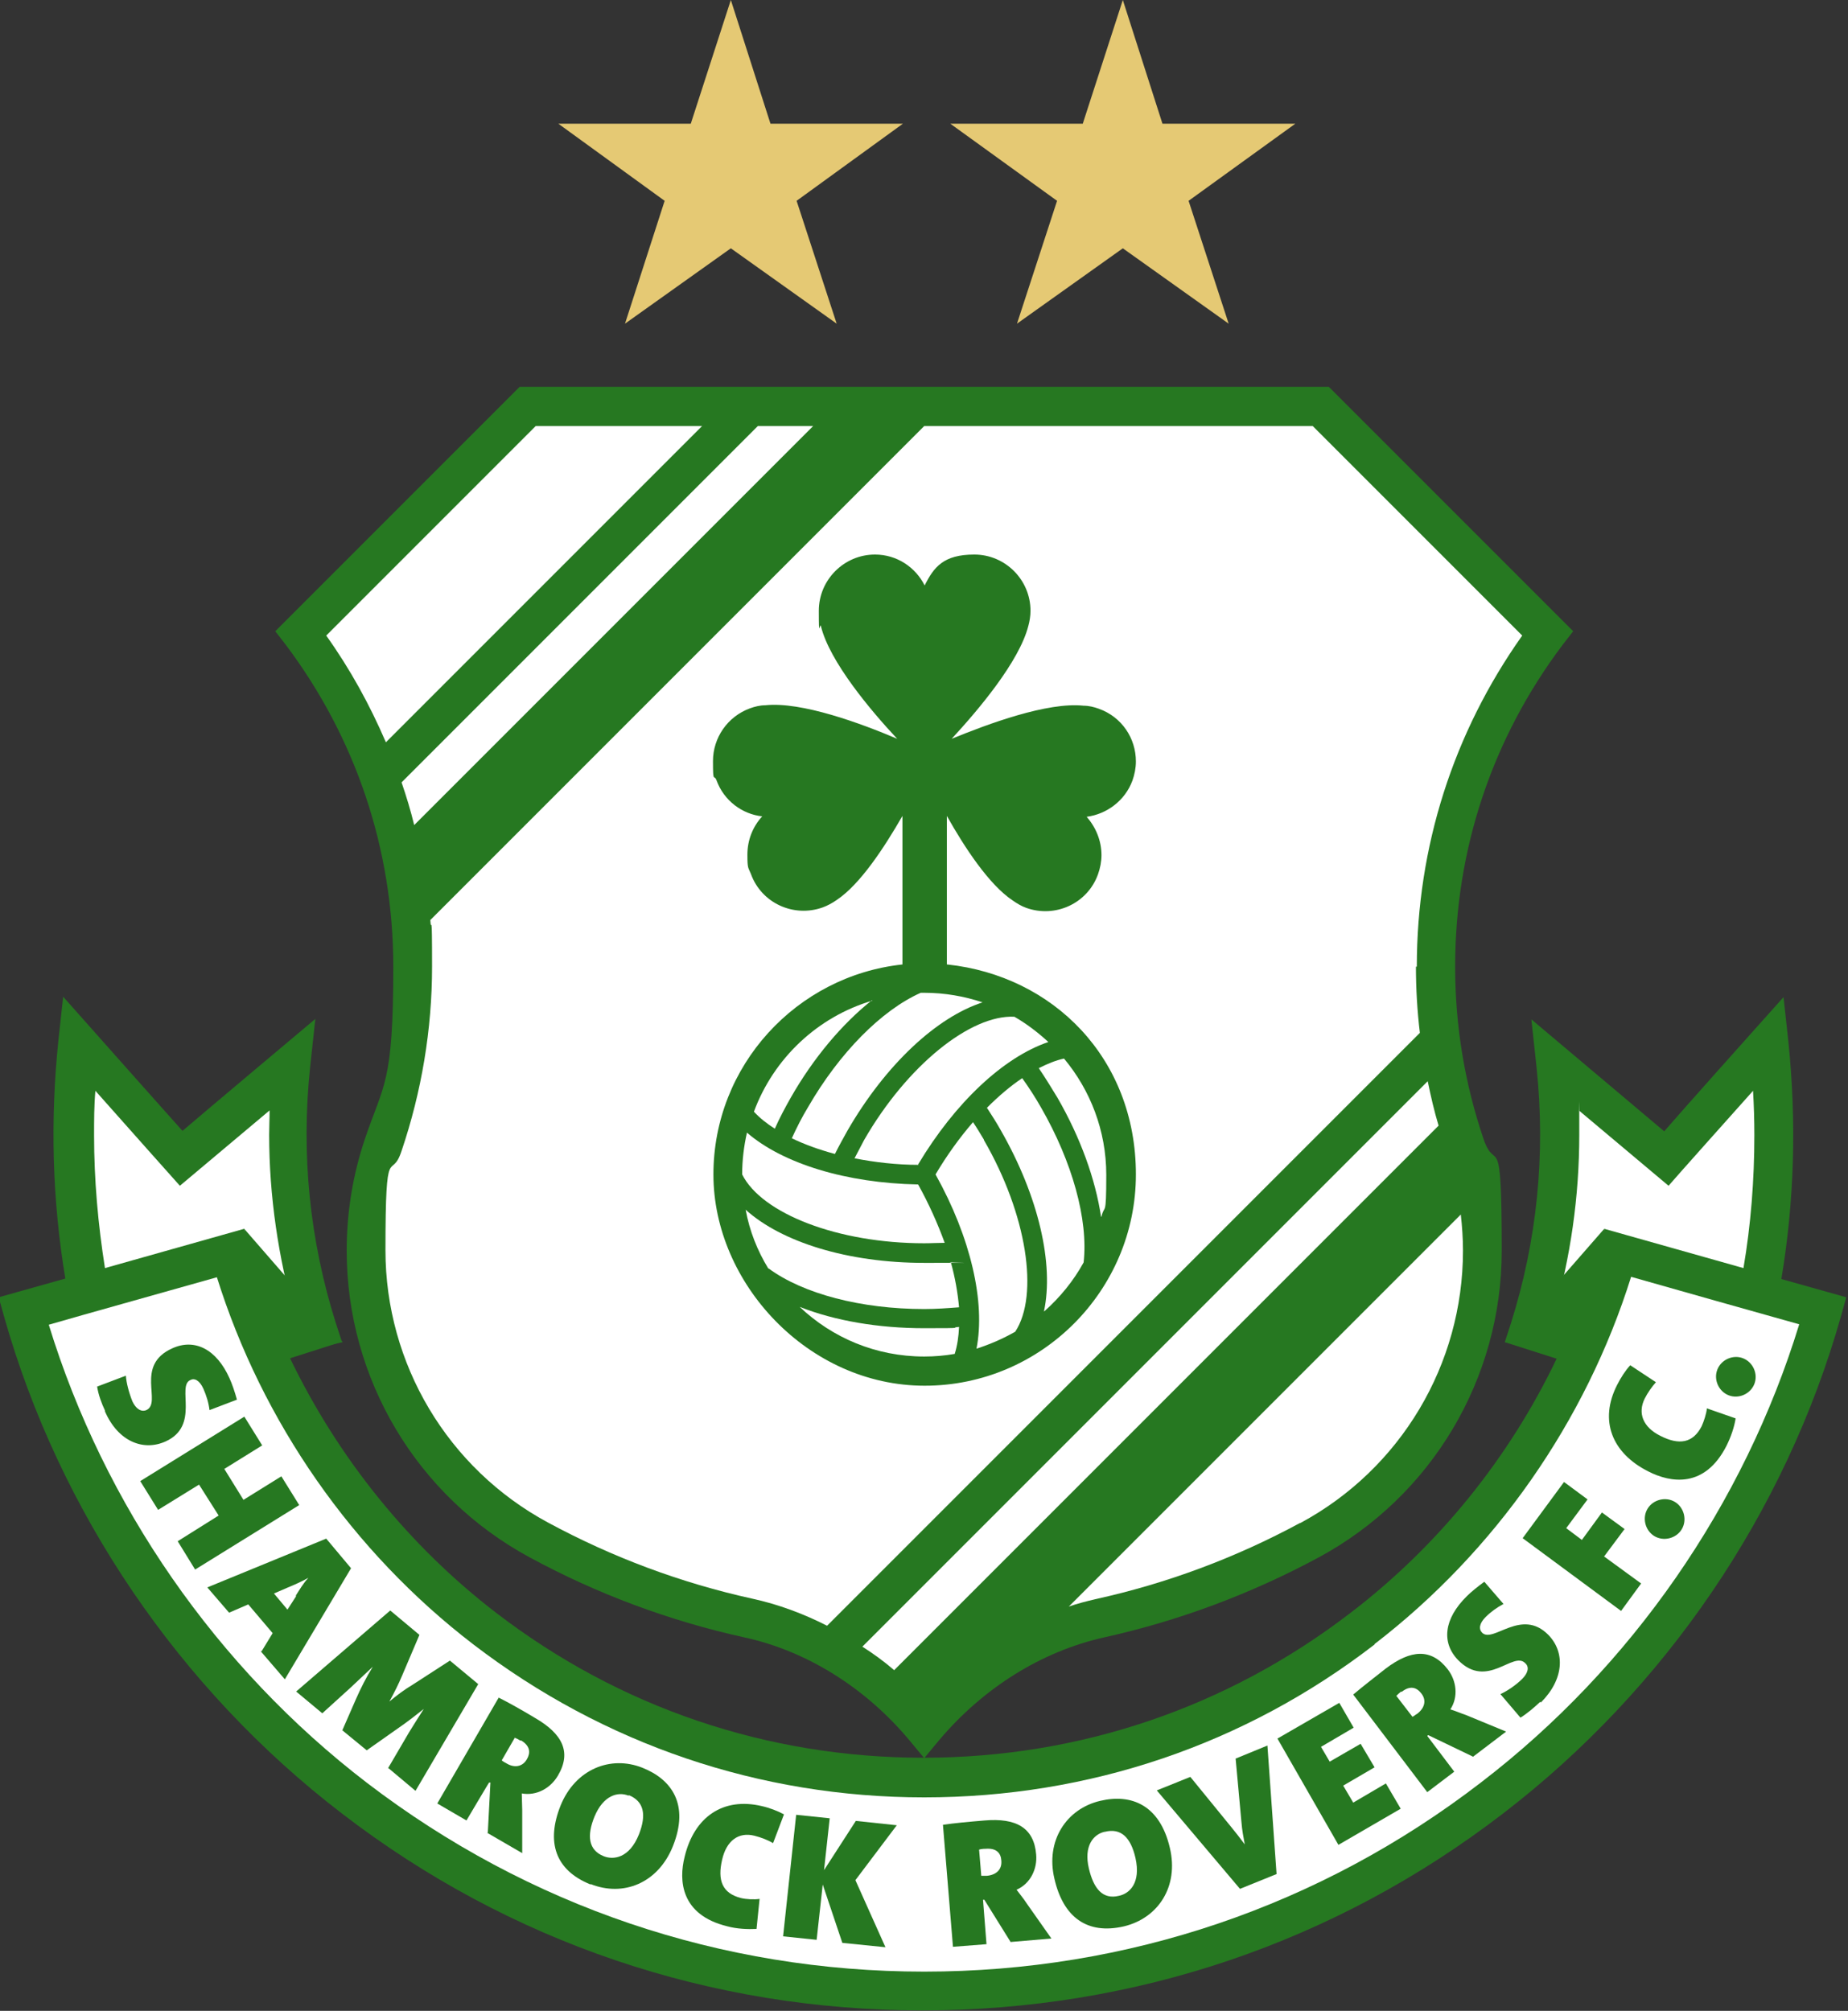
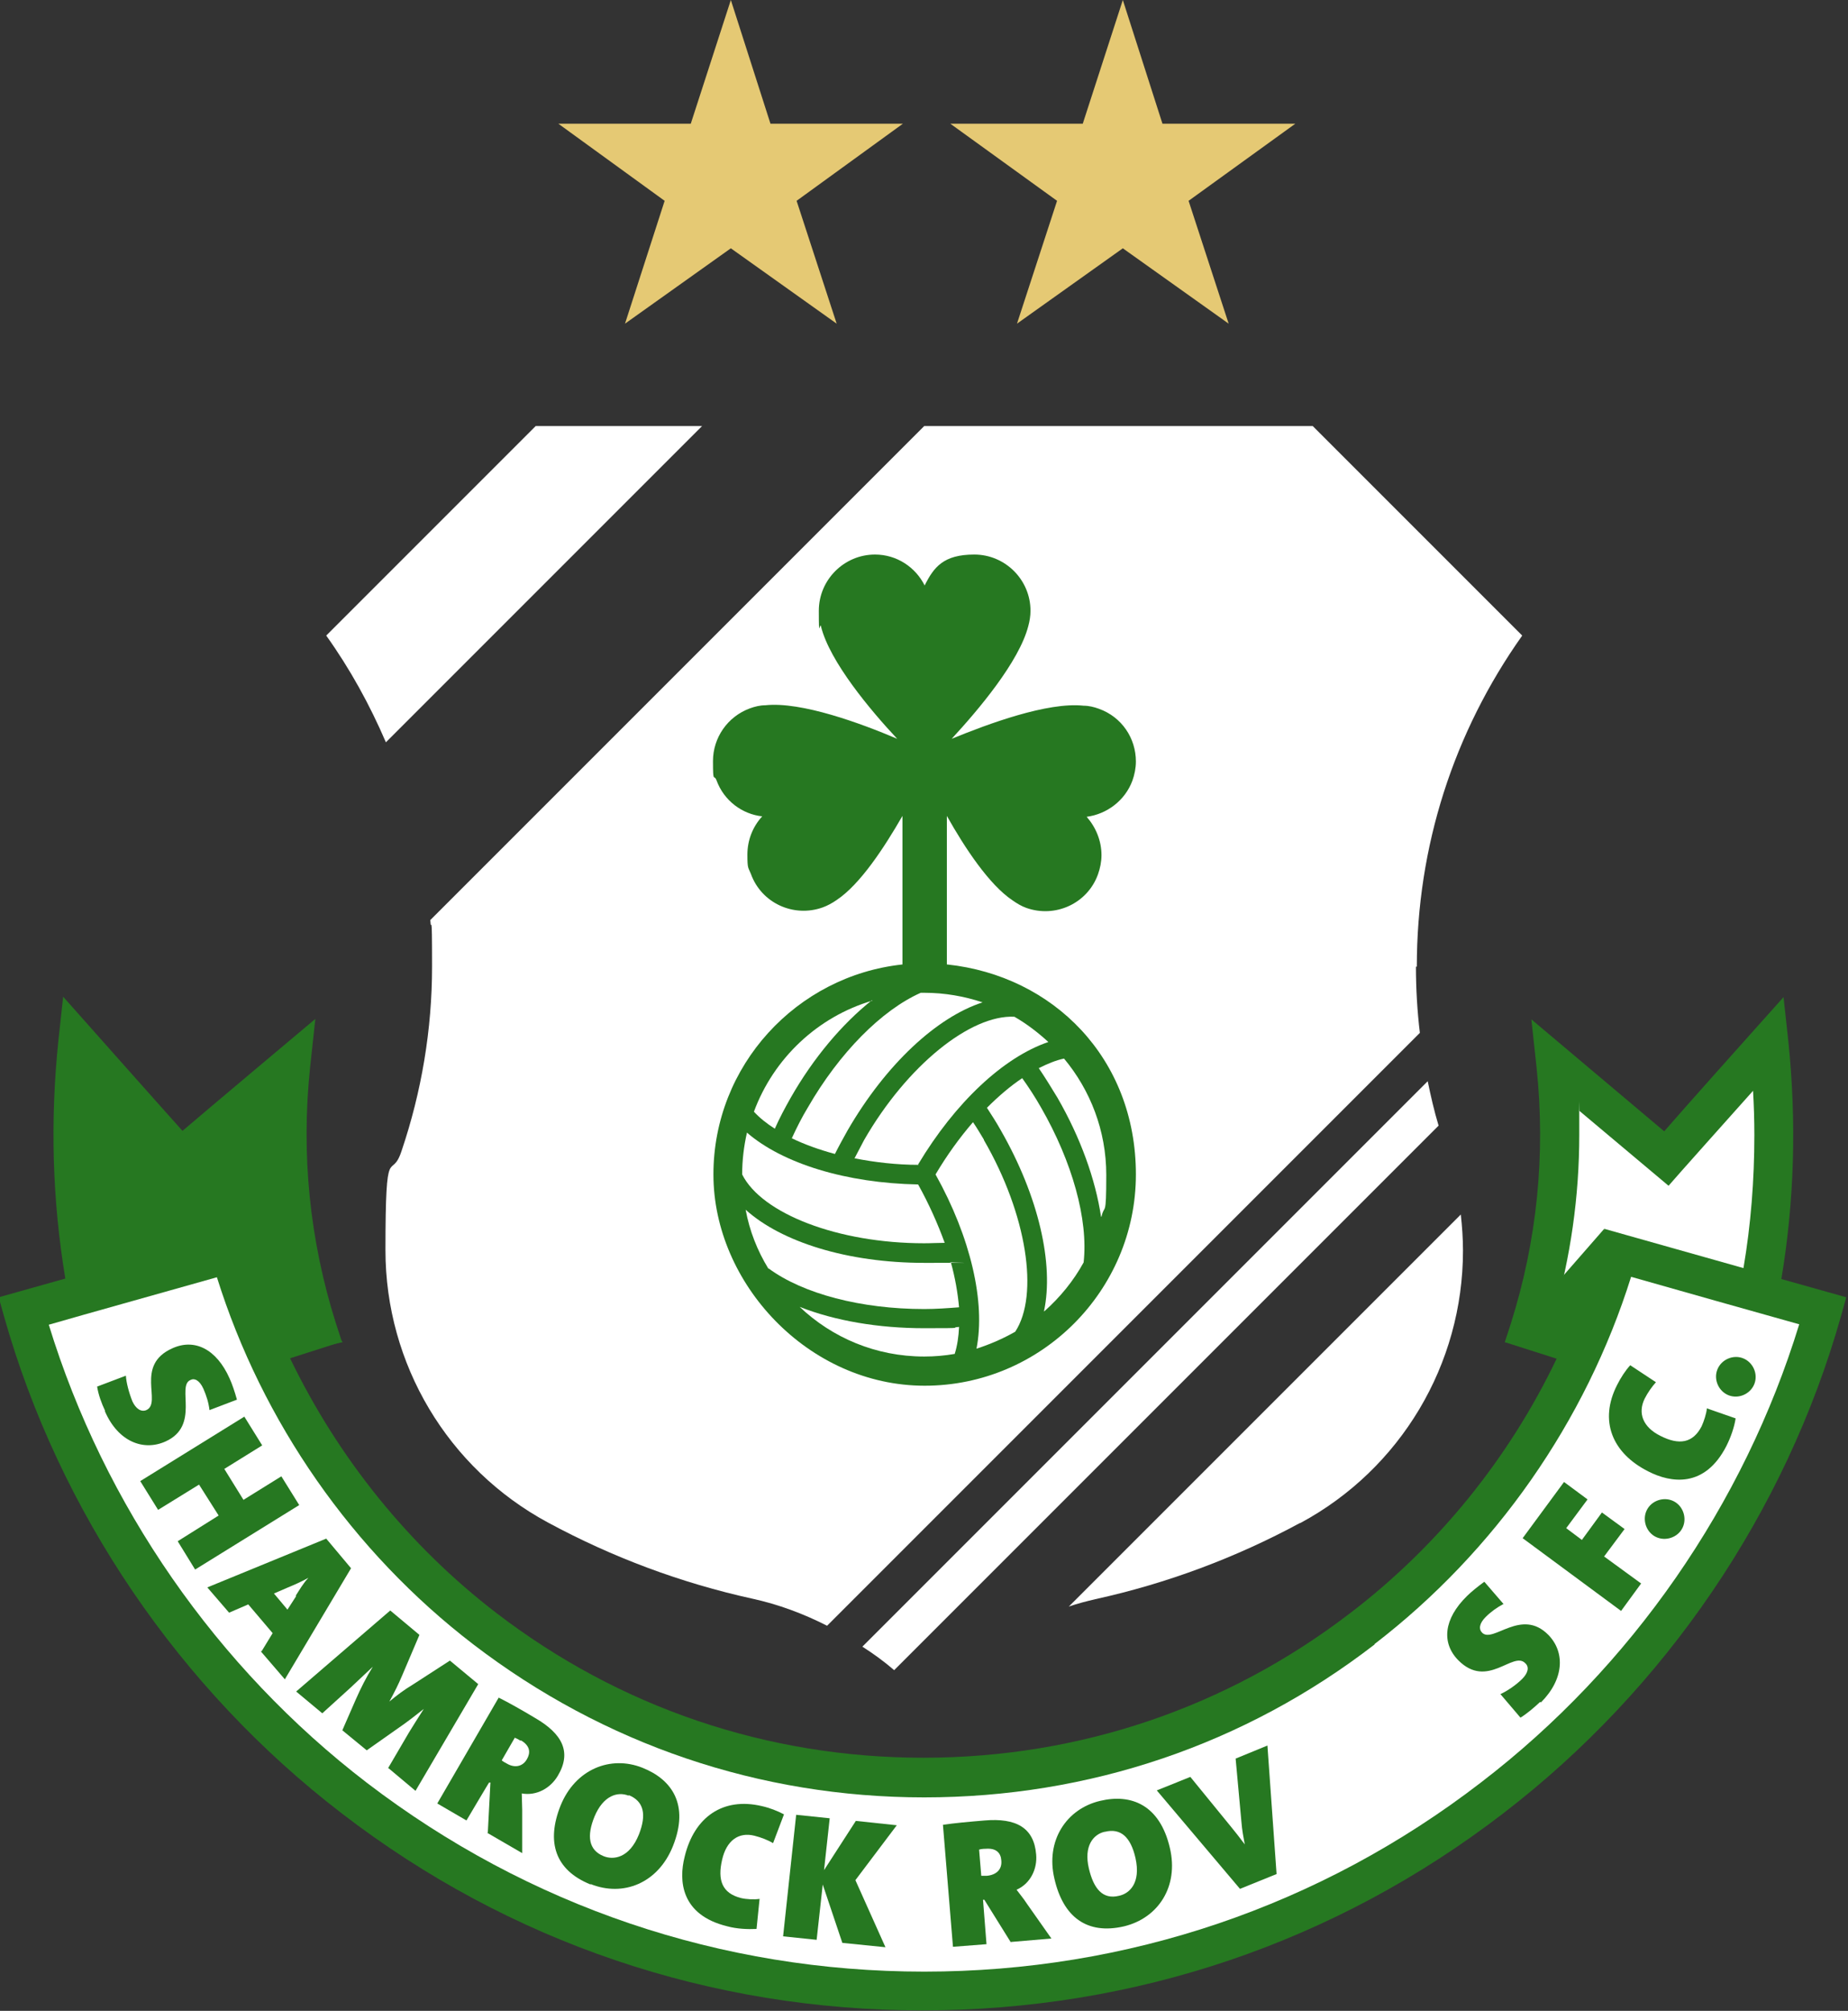
<svg xmlns="http://www.w3.org/2000/svg" id="Layer_1" version="1.1" viewBox="0 0 424.3 461.6">
  <rect x="0" y="0" width="424.3" height="461.6" fill="#333333" stroke="none" />
  <defs>
    <style>
      .st0 {
        fill: #e5c974;
      }

      .st1 {
        fill: #fff;
      }

      .st2 {
        fill: #267821;
      }
    </style>
  </defs>
  <polyline class="st0" points="176.9 28.4 207.3 28.4 182.9 46.1 192.1 74.3 167.8 57 143.5 74.3 152.6 46.1 128.2 28.4 158.6 28.4 167.8 0" />
  <polyline class="st0" points="266.9 28.4 297.4 28.4 272.9 46.1 282.1 74.3 257.8 57 233.5 74.3 242.7 46.1 218.2 28.4 248.6 28.4 257.8 0" />
  <g>
    <path class="st2" d="M409,293.6c3-17.9,3.5-36.2,1.6-54.6l-1.1-10.1-6.8,7.6s-16.2,18.1-20.6,23.2c-5-4.2-30.5-25.7-30.5-25.7l1.2,11.1c2.1,20,.1,39.7-5.9,58.7l-1.4,4.3,11.9,3.8c-10.9,22.8-27.2,43-47.4,58.4-28.3,21.7-62.2,33.2-98,33.2s-69.7-11.5-98-33.2c-20.2-15.5-36.4-35.7-47.4-58.5l11.9-3.8-1.4-4.3c-6-19-8-38.7-5.9-58.7l1.2-11.1s-25.5,21.4-30.5,25.7c-4.5-5-27.4-30.8-27.4-30.8l-1.1,10.1c-1.9,18.4-1.4,36.6,1.6,54.6l-15.3,4.3,1.2,4.3c12.7,45,40.3,85.6,77.6,114.2,38.5,29.6,84.6,45.2,133.3,45.2s94.8-15.6,133.3-45.2c37.3-28.6,64.9-69.2,77.6-114.2l1.2-4.3-15.3-4.3Z" />
-     <path class="st1" d="M21.6,260.6c0-3.4,0-6.8.3-10.2,6.9,7.8,19.4,21.8,19.4,21.8,0,0,13.1-11,20.6-17.3,0,1.9-.1,3.7-.1,5.6,0,14.1,2.1,28.1,5.9,41.7-1,.3-2.6.8-4.5,1.4-2.3-5.6-4.3-11.3-6-17.2l-1.2-4.3-31.9,9c-1.6-10.1-2.5-20.3-2.5-30.5Z" />
    <path class="st1" d="M356.7,302.2c3.9-13.6,5.9-27.5,5.9-41.7s0-3.7-.1-5.6c7.5,6.3,20.6,17.3,20.6,17.3l2.9-3.3s9.6-10.8,16.5-18.5c.2,3.4.3,6.8.3,10.2,0,10.3-.8,20.5-2.5,30.5l-31.9-9-1.2,4.3c-1.7,5.8-3.7,11.6-6,17.2-1.9-.6-3.5-1.1-4.5-1.4Z" />
    <path class="st1" d="M315.6,377.4c27.7-21.3,48.5-51.1,58.9-84.3,6.3,1.8,32.1,9.1,38.6,10.9-12.7,41.4-38.5,78.7-73.1,105.2-36.9,28.4-81.2,43.4-127.8,43.4s-90.9-15-127.9-43.3c-34.6-26.5-60.4-63.8-73.1-105.2,6.5-1.9,32.3-9.1,38.6-10.9,10.4,33.2,31.1,63,58.9,84.3,29.9,22.9,65.7,35.1,103.5,35.1s73.6-12.1,103.4-35.1Z" />
    <polygon class="st2" points="56 282 59.3 312.3 78.7 308.1 56 282" />
    <polygon class="st2" points="368.4 282 364.6 312.5 345.6 308.1 368.4 282" />
    <path class="st2" d="M24.1,323.8c-.8-1.7-1.5-3.6-1.8-5.5l6.6-2.5c.1,1.6.7,3.9,1.5,5.9.8,1.7,2,2.5,3.2,2,3.7-1.7-2.8-10.3,6-14.2,5.1-2.3,10.1.2,13.1,6.9.6,1.3,1.2,3.1,1.7,4.9l-6.3,2.4c-.2-1.7-.7-3.3-1.4-4.9-.9-2-2.1-2.5-3-2-3.2,1.4,2.3,10.5-5.7,14.1-5.1,2.3-10.9,0-13.9-6.9Z" />
    <polygon class="st2" points="40.8 353.8 50.2 347.9 45.7 340.8 36.3 346.6 32.2 340 56.1 325.2 60.2 331.8 51.5 337.2 55.9 344.3 64.6 338.9 68.7 345.5 44.8 360.3 40.8 353.8" />
    <path class="st2" d="M67.9,366.3c.9-1.4,1.7-2.8,2.9-4.1h0c-1.4.8-3.2,1.6-4.9,2.3l-3,1.3,3.1,3.7,2-3.1ZM60.1,379l2.5-4.1-5.6-6.6-4.4,1.9-5-5.8,27.3-11.2,5.7,6.8-15.2,25.5-5.5-6.4" />
    <path class="st2" d="M89.1,405.9l4.8-8.2c1-1.6,2.1-3.4,3.4-5.4h0c-1.9,1.5-3.8,3-6,4.5l-7.1,5-5.6-4.6,3.1-7.1c1.1-2.5,2.4-5.1,3.9-7.5h0c-2,1.9-3.6,3.4-5.1,4.8l-6.5,5.9-6-5,21.6-18.6,6.7,5.6-4,9.4c-.8,1.9-1.7,3.7-2.9,5.9h0c1.8-1.5,3.4-2.7,5.4-3.9l8.5-5.5,6.5,5.4-14.4,24.5-6.2-5.2Z" />
    <path class="st2" d="M119.5,399.6c-.4-.3-1.1-.6-1.3-.7l-3,5.2c.2.2.7.5,1.1.7,1.8,1.1,3.7.8,4.7-1,.8-1.4.8-3-1.4-4.3ZM112,420.7l.6-11.5h-.3c0-.1-5.2,8.7-5.2,8.7l-6.7-3.9,14.1-24.3c2.4,1.2,5.4,2.9,8.4,4.7,6.2,3.6,8.4,7.8,5.2,13.2-1.7,2.9-4.9,4.7-8.3,4.1,0,1.3.1,2.6.1,3.8v9.9s-8.1-4.7-8.1-4.7" />
    <path class="st2" d="M144.3,412.2c-2.5-1-5.8,0-7.8,4.8-1.8,4.4-1.4,7.7,2.1,9.1,2.2.9,5.9.5,8.1-5,1.8-4.6,1.1-7.6-2.3-9ZM135.6,432.6c-8.2-3.3-10.2-9.8-6.9-18.1,3.4-8.4,11.5-11.6,18.8-8.7,6.8,2.7,10.8,8.5,7,18-3.4,8.5-11.4,11.7-18.9,8.7" />
    <path class="st2" d="M167,442.2c-10.7-2.6-11.2-10.5-9.8-16,2.2-9.1,8.8-13.7,17.7-11.6,1.8.4,3.6,1.1,5.1,1.9l-2.5,6.6c-1.2-.7-2.7-1.3-4.3-1.7-3.6-.9-6.4,1.1-7.4,5.5-1.1,4.7,0,7.7,4.3,8.8,1.2.3,3.1.4,4.3.2l-.7,6.9c-2,.1-4.5,0-6.7-.6Z" />
    <polygon class="st2" points="193.4 446 188.9 432.6 187.5 445.3 179.8 444.5 182.8 416.6 190.5 417.4 189.2 429.3 196.5 418 205.9 419 196.4 431.6 203.3 447 193.4 446" />
    <path class="st2" d="M226.2,424.4c-.5,0-1.2.1-1.4.2l.5,6c.3,0,.9,0,1.3,0,2.1-.2,3.5-1.4,3.3-3.5-.1-1.7-1.1-2.9-3.6-2.7ZM232.1,445.9l-6.1-9.8h-.3s.8,10.2.8,10.2l-7.7.6-2.3-28c2.6-.4,6-.7,9.6-1,7.1-.6,11.3,1.6,11.8,7.8.3,3.3-1.3,6.7-4.5,8.1.8,1.1,1.6,2,2.3,3.1l5.7,8.1-9.4.8" />
    <path class="st2" d="M253.6,420.5c-2.6.6-4.8,3.3-3.6,8.4,1.1,4.7,3.2,7.2,6.9,6.3,2.4-.5,5.1-2.9,3.8-8.7-1.1-4.8-3.4-6.9-7-6ZM258.1,442.2c-8.6,2-14-2.2-16-10.9-2.1-8.8,2.8-16.1,10.5-17.9,7.1-1.7,13.7.9,16,10.8,2.1,8.9-2.7,16.1-10.5,18" />
    <path class="st2" d="M293.1,430.2l-8.4,3.4-19.1-22.6,7.7-3.1,9.3,11.4c1,1.2,2,2.5,3.2,4.1h0c-.3-1.8-.6-2.9-.8-5.5l-1.3-14.2,7.3-3,2.1,29.5Z" />
-     <polygon class="st2" points="307.3 423.5 293.3 399.1 307.5 390.9 310.8 396.6 303.3 401 305.3 404.4 312.4 400.3 315.6 405.7 308.4 409.9 310.7 413.8 318.2 409.4 321.6 415.2 307.3 423.5" />
-     <path class="st2" d="M321.7,388.3c-.4.3-.9.8-1.1,1l3.7,4.8c.3-.1.7-.5,1.1-.7,1.7-1.3,2.2-3.1.9-4.7-1-1.3-2.5-1.9-4.5-.3ZM338.3,403.3l-10.4-5-.2.2,6.2,8.2-6.2,4.7-17-22.4c2-1.7,4.7-3.8,7.5-6,5.7-4.3,10.4-4.7,14.2.2,2,2.6,2.5,6.3.6,9.2,1.3.4,2.4.9,3.6,1.3l9.2,3.8-7.5,5.7" />
    <path class="st2" d="M353.6,390.7c-1.4,1.3-2.9,2.6-4.5,3.6l-4.6-5.4c1.5-.7,3.5-2,5-3.5,1.3-1.3,1.7-2.7.7-3.6-2.8-2.9-8.7,6.1-15.4-.7-3.9-4-3.3-9.5,2-14.7,1-1,2.5-2.2,4-3.3l4.4,5.1c-1.5.8-2.9,1.8-4.1,3-1.5,1.5-1.6,2.8-.8,3.6,2.5,2.5,9-5.8,15.2.5,3.9,4,3.6,10.2-1.7,15.5Z" />
    <polygon class="st2" points="359.6 350.8 363.2 353.5 367.8 347.2 373 351 368.3 357.3 376.8 363.5 372.2 369.8 349.6 353.1 359.1 340.2 364.5 344.2 359.6 350.8" />
    <path class="st2" d="M384.6,344.8c2.1,1.3,2.8,4.2,1.5,6.3-1.3,2.1-4.2,2.8-6.3,1.5-2.1-1.3-2.8-4.2-1.5-6.3,1.3-2.1,4.2-2.8,6.3-1.5Z" />
    <path class="st2" d="M396.4,331.9c-5,9.8-12.8,8.5-17.9,5.9-8.4-4.2-11.4-11.7-7.2-19.9.8-1.6,1.9-3.3,3-4.5l5.9,3.9c-.9,1-1.9,2.4-2.6,3.8-1.6,3.3-.4,6.5,3.6,8.5,4.3,2.2,7.5,1.7,9.5-2.2.5-1.1,1.1-2.9,1.2-4.1l6.6,2.3c-.3,2-1.1,4.3-2.1,6.3Z" />
    <path class="st2" d="M400.2,311.8c2.3.9,3.5,3.6,2.6,5.9-.9,2.3-3.6,3.5-5.9,2.6-2.3-.9-3.5-3.6-2.6-5.9.9-2.3,3.6-3.5,5.9-2.6Z" />
-     <path class="st2" d="M361.2,144.9l-56.1-56.1H119.3s-56.1,56.1-56.1,56.1l2.4,3.1c16.1,21.4,24.7,47,24.7,73.9s-2.2,26.8-6.5,39.5c-2.8,8.3-4.2,16.9-4.2,25.7,0,29.4,16.1,56.4,42,70.4,15.5,8.4,32.1,14.6,49.4,18.4,14.2,3.1,27.7,11.5,37.8,23.6l3.4,4.1,3.4-4.1c10.2-12.1,23.6-20.4,37.8-23.6,17.2-3.8,33.8-10,49.4-18.4,25.9-14,42-41,42-70.4s-1.4-17.4-4.2-25.7c-4.3-12.7-6.5-25.9-6.5-39.5,0-26.9,8.5-52.4,24.7-73.9l2.4-3.1Z" />
-     <path class="st1" d="M92.2,179.6l81.8-81.8c4.1,0,8.4,0,12.7,0l-91.6,91.6c-.8-3.3-1.8-6.6-2.9-9.8Z" />
    <path class="st1" d="M123,97.8c1.1,0,16.7,0,38.2,0l-72.6,72.6c-3.7-8.6-8.2-16.8-13.7-24.5,4.7-4.7,45.7-45.7,48.1-48.1Z" />
    <path class="st1" d="M330.3,258.4l-125,125c-2.3-2-4.8-3.8-7.3-5.4l129.8-129.8c.7,3.4,1.5,6.9,2.5,10.2Z" />
    <path class="st1" d="M298.5,349.6c-14.8,8-30.6,13.9-47,17.5-2.1.5-4.1,1-6.1,1.7l90-90c.3,2.7.5,5.5.5,8.3,0,26.1-14.3,50.1-37.3,62.5Z" />
    <path class="st1" d="M325.1,221.9c0,5.1.3,10.2.9,15.2l-136.1,136.1c-5.5-2.8-11.2-4.9-17.1-6.2-16.4-3.6-32.2-9.5-47-17.5-23-12.4-37.3-36.4-37.3-62.5s1.3-15.5,3.7-22.8c4.6-13.6,7-27.9,7-42.3s-.2-7.2-.4-10.7l113.4-113.4c43.7,0,87.3,0,89.2,0,2.4,2.4,43.4,43.4,48.1,48.1-15.8,22.3-24.2,48.5-24.2,76Z" />
    <path class="st2" d="M217.4,221.4v-34.1c4.1,7.3,9.7,15.8,15.1,19.4,1,.7,2,1.3,3.1,1.7,6.7,2.4,14.1-1,16.5-7.7.5-1.4.8-2.9.8-4.4,0-3.3-1.3-6.4-3.4-8.8,4.6-.6,8.8-3.7,10.5-8.3.5-1.4.8-2.9.8-4.4,0-5.3-3.2-10.2-8.5-12.1h0c-1.1-.4-2.3-.7-3.5-.7-8.3-.9-22,4.2-30.3,7.6,6.1-6.6,15.5-17.7,17.6-25.9.3-1.1.5-2.3.5-3.5,0-7.1-5.8-12.9-12.9-12.9s-9.3,2.9-11.4,7.1c-2.1-4.2-6.4-7.1-11.4-7.1-7.1,0-12.9,5.8-12.9,12.9s.2,2.4.5,3.6c2,8.1,11.4,19.3,17.5,25.8-8.2-3.5-22-8.6-30.3-7.7,0,0,0,0,0,0-1.2,0-2.4.3-3.5.7-5.2,1.9-8.5,6.8-8.5,12.1s.2,2.9.8,4.4c1.7,4.7,5.9,7.8,10.5,8.3-2.2,2.4-3.4,5.5-3.4,8.8s.2,2.9.8,4.4c2.4,6.7,9.8,10.1,16.5,7.7,1.1-.4,2.2-1,3.2-1.7,5.4-3.6,10.9-12,15.1-19.3v34.1c-24.3,2.6-43.4,23.2-43.4,48.2s21.8,48.5,48.5,48.5,48.5-21.8,48.5-48.5-19-45.6-43.3-48.2Z" />
    <path class="st1" d="M210.9,267.4c-5.1,0-10.1-.6-14.7-1.5.7-1.4,1.5-2.8,2.2-4.2,9.9-17.2,24.5-28.8,34.5-28.3,2.8,1.6,5.4,3.6,7.8,5.8-10.3,3.5-21.4,13.9-29.9,28.1Z" />
    <path class="st1" d="M225.9,261.7c9.9,17.1,12.7,35.6,7.2,44-2.8,1.6-5.8,2.9-8.9,3.9,2.1-10.6-1.3-25.5-9.4-40,2.6-4.4,5.5-8.4,8.6-12,.9,1.3,1.7,2.7,2.5,4Z" />
    <path class="st1" d="M176.4,291.2c-2.5-4.1-4.3-8.6-5.2-13.5,8.2,7.4,23.4,12.2,41,12.2s4.1,0,6.1-.2c1,3.6,1.6,7.1,1.9,10.4-2.6.2-5.3.4-8,.4-14.5,0-27.8-3.5-35.7-9.3Z" />
    <path class="st1" d="M212.2,227.9c4.7,0,9.2.8,13.4,2.2-10.5,3.4-22.2,14.2-31,29.4-1,1.8-2,3.6-2.9,5.4-3.7-1-7-2.2-9.9-3.6,1.1-2.4,2.3-4.8,3.7-7.1,7.2-12.5,16.9-22.3,25.9-26.3.3,0,.6,0,.8,0Z" />
    <path class="st1" d="M210.8,271.9c2.5,4.5,4.5,9,6.1,13.4-1.6,0-3.1.1-4.7.1-19.8,0-37.3-6.8-41.8-15.8,0-3.3.4-6.5,1.1-9.6,8.2,7.1,22.8,11.6,39.3,11.9Z" />
    <path class="st1" d="M200.2,229.6c-6.8,5.4-13.4,13.2-18.6,22.3-1.3,2.3-2.6,4.7-3.7,7.2-1.9-1.2-3.5-2.5-4.8-3.9,4.5-12.2,14.6-21.8,27.2-25.5Z" />
    <path class="st1" d="M183.6,300c8.1,3.2,18.1,4.9,28.6,4.9s5.4-.1,8-.3c-.1,2.2-.4,4.3-1,6.2-2.3.4-4.6.6-7,.6-11.1,0-21.1-4.3-28.6-11.4Z" />
    <path class="st1" d="M239.7,301c2.3-10.8-1.2-26.3-9.9-41.5-1-1.8-2.1-3.5-3.2-5.2,2.7-2.7,5.4-5,8.1-6.8,1.5,2.1,3,4.4,4.3,6.7,7.2,12.5,10.9,25.8,9.8,35.6-2.3,4.2-5.4,8-9,11.2Z" />
    <path class="st1" d="M252.8,279.3c-1.3-8.6-4.7-18.1-10-27.3-1.4-2.3-2.8-4.6-4.3-6.8,2-1,3.9-1.8,5.8-2.2,6,7.2,9.7,16.5,9.7,26.7s-.4,6.5-1.1,9.6Z" />
  </g>
</svg>